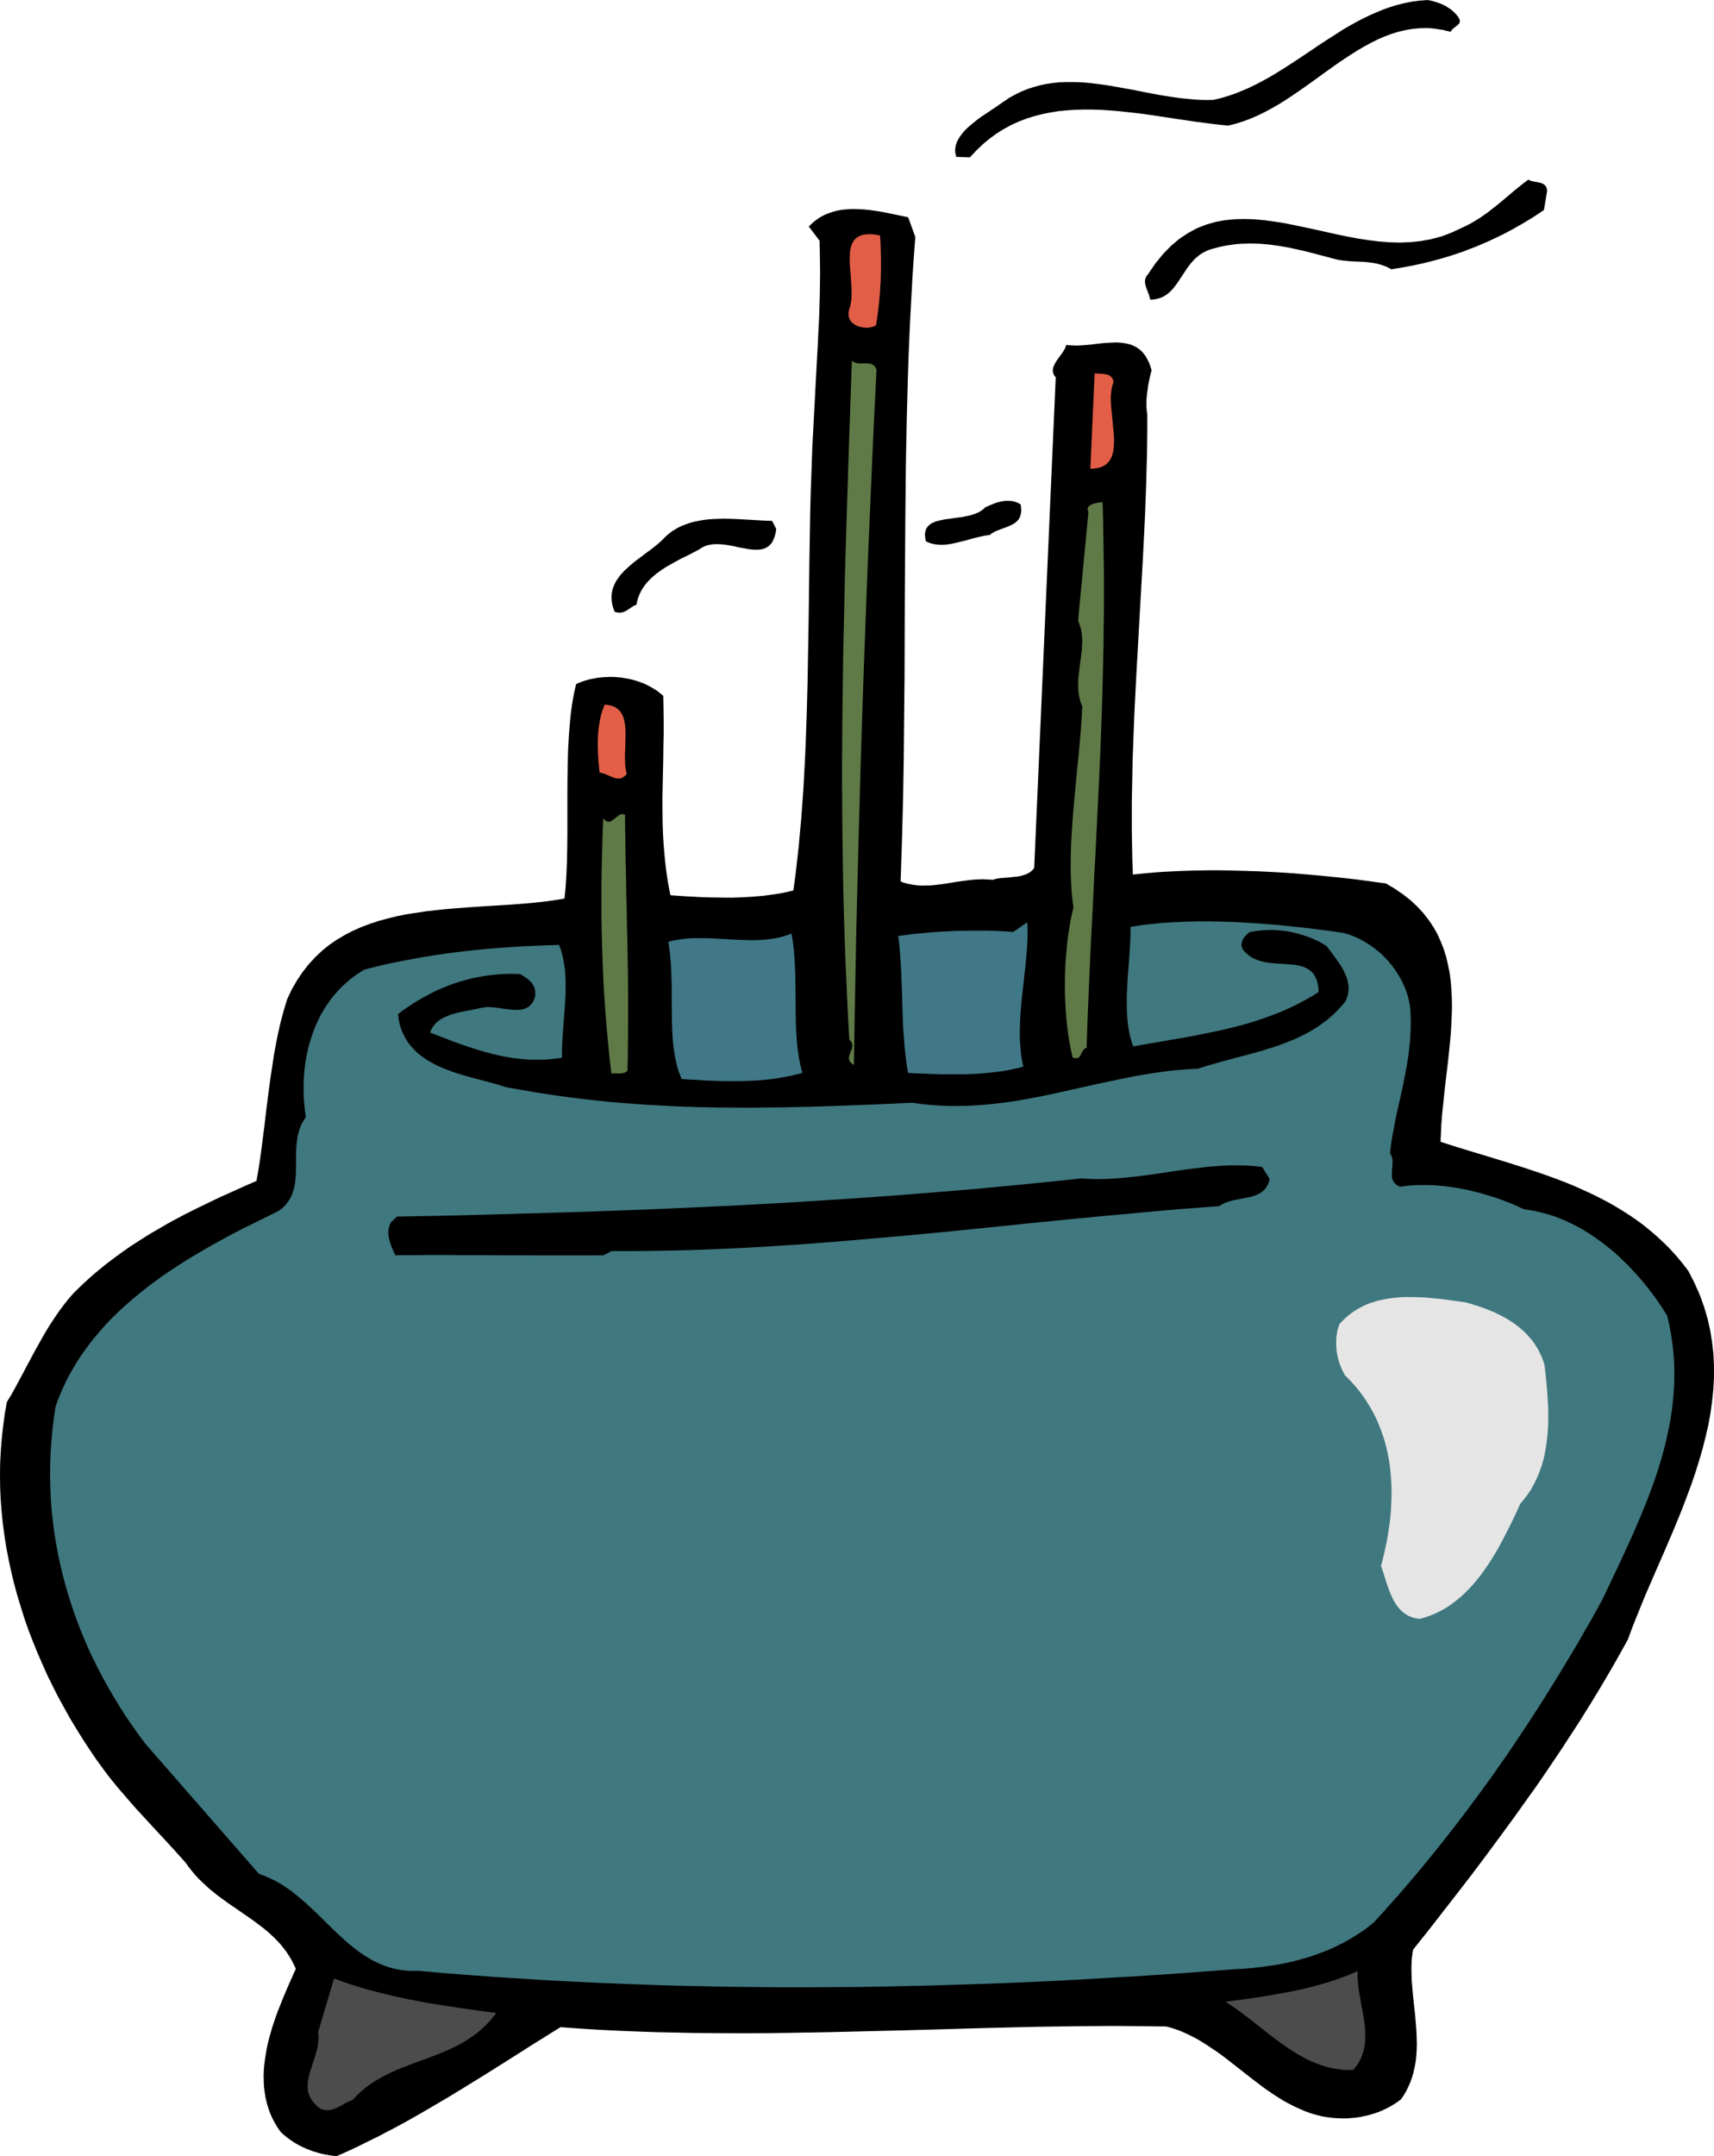
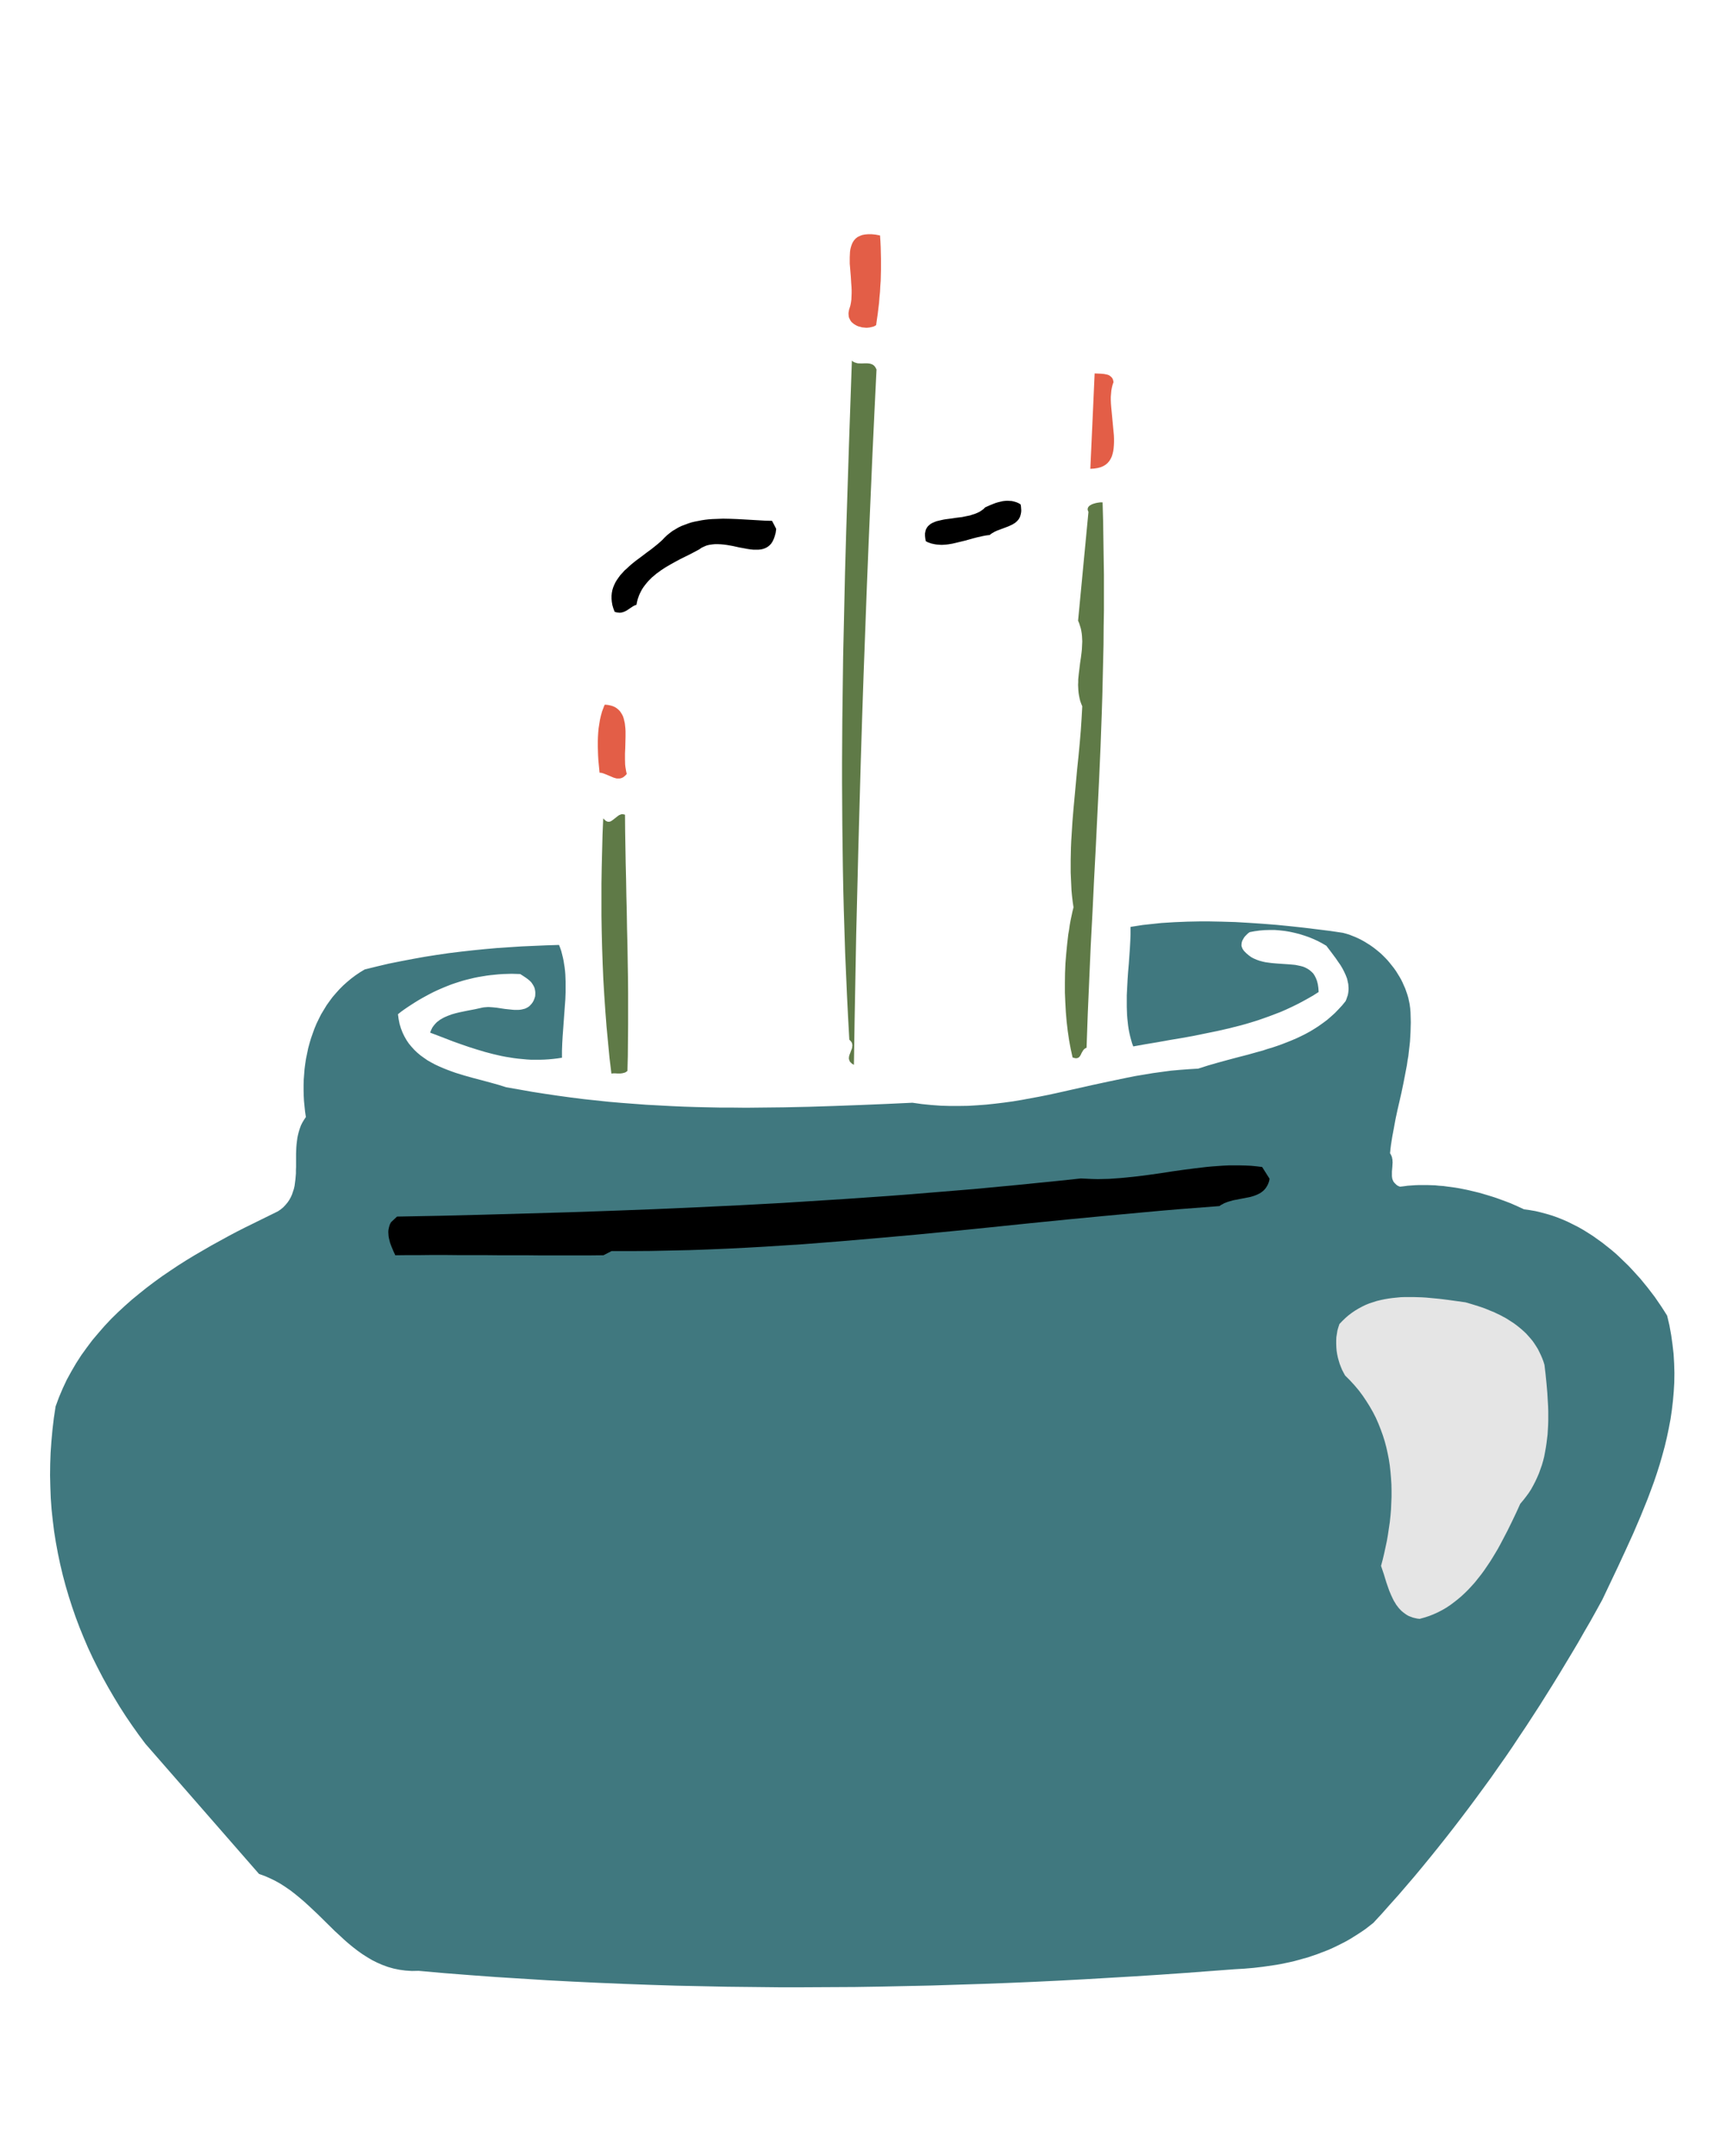
<svg xmlns="http://www.w3.org/2000/svg" width="2.472in" height="3.108in" fill-rule="evenodd" stroke-linecap="round" preserveAspectRatio="none" viewBox="0 0 12730 16000">
  <style>.brush1{fill:#000}.pen1{stroke:none}.brush2{fill:#e35e47}.brush3{fill:#5f7a47}.brush6{fill:#e5e5e5}</style>
-   <path d="m10837 137 4 9 1 9v7l-2 7-3 6-5 5-5 5-6 5-13 10-13 10-6 6-6 6-5 6-4 8-58-14-57-9-56-5-55 1-54 5-54 9-52 12-52 16-51 19-51 22-50 25-50 27-50 29-49 31-49 32-49 33-97 69-98 71-49 35-49 34-50 34-50 33-50 31-51 29-52 28-52 25-53 23-54 20-54 17-56 14-60-6-61-7-62-8-62-8-127-19-127-19-65-10-64-9-64-8-65-7-64-7-64-5-64-4-63-2h-63l-63 2-62 4-61 6-61 10-60 12-58 15-58 18-57 22-56 25-55 30-53 33-52 38-51 42-49 47-48 51-101-4-4-16-3-16-1-16 1-15 2-15 4-15 5-15 7-15 8-14 9-14 10-14 11-14 12-14 13-13 14-13 14-13 31-25 31-25 33-23 33-22 63-42 55-38 44-30 45-25 45-22 46-19 47-15 47-13 47-10 48-7 48-5 48-2h49l49 1 49 3 49 5 50 6 50 7 50 8 50 9 50 9 51 9 100 20 101 19 50 8 51 8 50 7 50 5 50 5 50 3 49 1 49-1 53-12 53-16 51-17 50-20 50-21 50-24 48-25 48-26 48-28 47-29 48-30 46-30 94-62 93-63 47-31 47-30 47-30 47-30 48-28 49-27 48-25 50-24 50-22 51-21 51-18 53-16 53-13 55-11 55-7 57-5 17 3 17 3 18 5 17 5 17 6 17 6 17 8 16 8 15 9 15 10 15 10 13 12 13 12 11 12 11 14 9 14zm654 1278-24 143-32 22-33 22-33 21-34 20-33 20-34 19-33 19-34 18-34 18-35 17-34 16-35 17-35 15-35 15-35 15-35 13-36 14-35 13-36 12-36 12-36 11-37 11-36 10-37 10-37 9-37 9-37 8-38 8-38 7-37 7-38 6-38 6-14-7-13-7-13-6-13-5-26-9-26-7-26-5-27-4-26-3-26-2-53-2-54-3-27-3-28-3-28-5-28-7-56-15-57-15-57-15-57-14-57-13-57-12-58-10-57-8-29-4-29-2-29-3-30-1-29-1h-29l-29 1-29 1-30 2-29 4-30 4-29 5-30 6-29 7-30 8-30 9-19 8-18 9-18 10-16 11-15 12-14 12-14 14-13 14-12 14-11 15-12 16-10 15-21 32-21 31-20 31-22 29-11 14-12 13-12 12-13 11-13 10-14 9-15 8-17 7-17 5-18 4-19 3h-21l-2-11-3-11-3-12-5-12-9-24-9-24-3-12-3-12-1-12v-11l1-6 1-6 2-6 2-5 3-6 3-5 4-6 5-5 56-82 59-72 60-61 62-52 64-42 65-35 67-26 69-20 70-13 71-7 72-2 73 2 75 7 75 10 76 12 76 15 155 33 157 35 78 16 79 15 78 12 79 10 78 6 78 2 78-3 77-8 76-14 76-20 75-28 75-35 36-17 35-18 34-20 32-20 32-22 31-22 30-24 30-23 59-49 58-49 29-24 30-24 30-24 31-23 9 5 11 4 10 3 12 2 22 4 22 5 11 3 9 4 9 5 8 6 3 4 3 4 3 4 2 5 2 6 2 5 1 7 1 6zm-4693 343-11 148-10 148-8 148-8 148-7 148-6 148-5 149-4 148-4 149-3 149-3 149-2 149-3 298-2 299-2 300-1 299-1 300-3 301-3 301-5 301-4 151-4 150-5 151-5 151 20 8 21 6 20 5 21 4 20 3 21 3 21 1 21 1 21-1h21l21-1 21-2 43-5 43-6 86-14 88-12 43-4 44-2h22l22 1 22 1 22 2 16-5 17-4 19-3 20-2 43-3 45-5 22-2 22-4 21-6 19-6 10-4 9-5 9-5 8-5 8-7 7-6 7-8 6-8 160-3641-6-7-5-7-4-8-3-7-2-8-1-7-1-7 1-8 1-7 2-8 2-7 4-8 7-15 9-15 21-30 22-30 10-15 9-16 4-8 3-7 3-8 2-8 22 3 22 1 22 1h23l46-3 48-4 47-6 47-5 24-2 23-1 23-1 22-1 23 1 21 2 21 3 21 4 20 5 19 7 18 9 18 10 17 13 15 14 15 17 14 19 12 22 12 24 10 27 9 29-8 32-9 37-8 41-6 44-3 23-2 22-2 23v44l1 22 2 21 3 19v108l-1 107-2 108-3 107-3 108-4 107-4 107-5 107-11 214-12 214-12 213-12 213-12 214-11 212-5 107-4 106-4 107-4 106-2 106-2 107-2 106v212l2 107 2 106 4 106 54-6 54-5 56-5 56-4 58-3 58-3 58-2 59-2 60-1 60-1h60l61 1 122 3 123 4 123 6 122 8 122 10 119 11 118 12 116 13 112 15 109 15 67 40 61 42 56 44 49 46 45 49 39 50 35 52 30 53 25 56 22 56 18 58 14 60 12 60 8 62 5 63 3 63 1 65-2 65-3 65-4 67-6 66-7 67-7 68-8 67-16 135-14 134-7 67-5 67-3 65-3 65 125 40 125 38 126 38 127 39 63 20 63 20 63 21 62 21 62 22 62 23 62 24 60 25 60 27 60 27 58 29 58 30 57 32 56 34 55 35 54 37 53 39 51 42 50 43 49 46 48 48 45 50 45 54 42 55 45 88 39 88 32 88 26 88 20 88 14 88 10 88 4 88v88l-5 87-9 88-12 88-16 87-20 87-22 87-25 86-27 87-29 86-32 86-32 85-34 85-35 85-36 84-36 84-72 165-71 164-33 81-33 81-31 79-29 79-42 76-42 75-43 75-44 75-44 74-45 74-46 74-46 74-47 73-48 73-47 73-49 72-49 73-49 72-50 72-51 71-102 143-104 142-105 142-106 141-108 140-109 140-109 140-111 139-5 31-4 32-2 32-1 33v34l1 34 1 34 3 35 6 71 8 73 8 73 6 73 3 37 2 37 1 36 1 37-1 36-2 36-3 36-5 35-7 35-8 35-10 34-12 33-14 33-16 33-19 32-21 31-19 14-19 13-19 12-20 12-20 11-21 10-21 10-21 9-22 8-22 7-23 7-22 6-23 5-23 5-24 4-23 3-24 2-23 2-24 1h-24l-23-1-24-1-24-2-23-3-24-3-23-4-23-5-23-6-23-6-22-7-23-8-22-8-34-15-34-15-34-17-33-17-33-19-32-20-31-20-32-22-31-21-31-23-30-23-31-23-60-47-61-48-60-47-61-46-31-22-32-21-31-21-32-20-32-20-33-18-33-17-34-16-34-15-35-13-36-12-37-10-132-2-134-1-135-1-135 1-137 1-137 2-138 2-139 3-279 7-282 8-284 8-285 7-286 7-287 5-143 2-144 1h-143l-143-1-144-1-143-3-142-3-143-5-142-6-142-7-141-9-140-10-103 64-103 64-102 65-103 65-103 65-103 64-104 64-103 63-104 61-104 61-104 59-105 57-53 27-52 28-53 26-53 26-52 26-53 25-53 24-54 23-29-3-30-5-29-5-28-6-28-8-27-8-27-10-26-10-26-12-25-12-25-14-24-15-23-16-23-17-22-18-22-20-24-34-21-36-19-36-16-37-13-37-11-38-9-38-6-39-5-39-2-39-1-39 1-40 3-40 5-40 6-40 7-40 8-40 10-40 11-40 11-39 13-39 13-39 14-39 15-38 30-75 31-73 31-70 30-67-15-33-17-33-18-30-19-29-21-28-22-27-23-25-24-25-25-23-25-23-27-22-27-21-56-42-58-40-59-41-59-40-29-21-30-22-29-21-28-23-29-23-27-25-27-25-27-26-26-28-24-29-24-30-23-32-75-84-78-85-81-87-81-88-41-44-39-44-39-45-38-44-37-43-36-44-34-43-32-43-53-73-51-75-49-75-48-77-47-78-44-79-44-80-41-81-40-81-37-83-36-83-34-84-33-85-30-86-27-86-26-86-24-88-21-87-19-89-17-88-14-89-12-90-9-89-7-90-4-90-1-90 1-91 5-90 7-91 10-90 12-91 16-90 31-51 29-52 28-52 28-52 28-53 28-52 28-53 29-52 29-52 30-52 31-51 33-50 17-25 17-25 18-24 18-24 19-24 19-24 20-23 21-23 37-36 38-36 38-35 39-34 40-33 39-32 41-31 40-30 41-30 41-29 42-28 42-27 42-27 42-26 43-25 43-25 43-25 43-24 44-23 43-23 88-44 89-43 88-42 89-40 89-40 89-39 14-81 13-83 11-84 11-85 11-85 10-87 11-87 11-87 12-87 13-86 13-86 16-85 8-42 9-42 9-41 10-41 11-41 11-40 12-40 12-39 35-74 39-67 42-62 45-57 48-52 51-48 53-43 56-38 59-35 60-31 63-28 64-24 67-22 67-18 70-17 70-14 72-11 72-11 73-8 74-8 75-6 74-6 75-5 75-5 149-9 147-11 73-7 72-8 70-10 69-11 5-44 4-45 3-46 3-48 4-98 2-100 1-104v-318l1-107 2-106 1-52 2-52 3-51 3-51 4-49 4-49 5-48 6-47 7-46 8-45 9-44 10-42 19-8 19-8 20-7 20-6 21-6 21-4 21-4 21-4 22-2 21-2 22-1 22-1h22l22 1 22 2 22 2 22 4 21 3 22 5 21 5 21 6 21 7 20 7 20 8 20 9 19 10 18 10 18 11 18 11 17 13 16 13 16 13 2 96 1 95v94l-2 92-1 92-2 92-2 91-2 90v91l1 91 1 45 2 46 2 45 3 46 4 46 4 46 5 47 5 46 7 47 7 47 9 48 9 47 56 4 56 4 57 3 58 3 58 2 59 1 59 1h58l59-2 58-3 58-4 57-5 57-8 55-8 28-5 27-6 27-6 26-6 15-105 12-106 12-106 10-108 10-109 8-110 8-110 6-112 6-112 5-113 4-113 4-115 6-229 4-231 4-233 3-232 3-233 4-232 2-116 3-116 4-115 4-115 4-114 6-114 6-113 6-112 4-78 4-77 4-75 4-73 4-73 4-72 3-72 4-72 3-72 2-73 2-73 1-74 1-76-1-77-1-79-2-82-80-105 18-18 18-16 19-15 20-14 20-12 21-11 21-9 22-8 22-7 22-6 23-5 23-4 24-2 24-2 24-1h24l24 1 25 1 24 2 25 2 50 7 50 8 50 10 49 10 48 10 48 10 53 146z" class="pen1 brush1" />
  <path d="m6536 1747 3 44 2 43 1 43 1 42v83l-1 41-1 41-3 40-2 41-4 41-3 40-5 41-5 42-6 41-6 43-7 4-7 4-8 3-8 2-9 2-9 2-9 1-10 1h-9l-10-1-10-1-10-1-9-3-9-2-10-3-9-4-8-4-8-5-8-5-7-6-7-6-6-7-5-8-4-8-4-8-3-9-1-10-1-10v-10l2-11 2-12 4-12 6-20 4-21 3-22 1-23 1-24v-24l-1-24-2-25-3-50-4-49-2-24-2-24v-46l1-22 1-20 3-20 5-19 6-17 7-15 10-15 11-12 14-11 16-8 18-7 21-4 23-2h27l29 3 33 6z" class="pen1 brush2" />
  <path d="m6510 2742-16 324-15 323-14 324-14 323-13 323-12 323-12 323-11 323-10 322-9 322-9 322-8 322-8 322-6 322-6 321-5 321-8-5-8-5-6-6-5-5-4-5-2-6-2-6-2-5v-12l1-6 1-6 4-12 5-12 4-12 5-12 4-12 1-12 1-6-1-6-1-6-2-6-3-6-5-6-5-6-6-6-9-162-8-160-7-161-7-160-5-159-5-158-4-159-3-158-2-157-2-157-1-157-1-157v-156l1-156 1-156 2-156 4-312 7-311 7-312 9-313 10-314 10-314 11-317 11-318 4 5 5 3 6 4 5 2 12 4 12 3 27 1 27-1h13l13 1 13 2 11 4 5 2 6 4 4 3 5 5 4 5 4 6 3 6 4 8z" class="pen1 brush3" />
  <path d="m8270 2836-7 20-5 20-4 22-2 23-2 24v24l1 25 2 26 10 106 10 105 1 25v25l-1 23-2 23-3 21-5 21-6 19-8 17-10 16-13 15-14 12-18 11-19 8-23 6-25 4-29 2 32-708 22 1 24 1 11 1 12 1 10 2 11 2 10 3 9 4 8 6 7 6 6 7 5 9 3 10 2 12z" class="pen1 brush2" />
  <path d="m8189 3728 4 136 2 135 2 134 2 132v262l-2 129-1 128-3 127-3 127-3 126-4 125-9 249-11 247-12 246-12 245-13 246-12 247-13 248-11 250-11 253-9 255-9 4-7 5-6 6-5 7-9 15-7 15-4 7-5 7-5 5-7 4-3 1-4 1-5 1h-4l-11-2-13-4-7-32-7-32-6-32-6-33-5-34-5-34-4-35-4-34-6-71-4-72-3-72v-73l1-72 3-73 6-72 7-72 4-35 4-35 6-34 5-35 6-34 7-33 7-33 8-32-6-41-5-42-4-43-2-44-2-44-2-45v-91l1-46 1-47 2-48 3-47 6-97 8-97 9-97 9-98 9-97 10-97 9-95 8-94 6-92 5-90-8-19-7-20-5-20-4-20-3-19-2-20-1-20-1-21 1-20v-20l2-20 2-20 5-41 5-41 6-40 5-40 2-20 1-20 1-20 1-20-1-20-1-19-2-20-3-19-4-19-6-19-6-19-8-19 77-807-2-5-2-4-1-5-1-4v-4l1-4 1-4 1-3 5-7 6-6 8-5 9-5 10-4 10-3 11-3 10-2 21-3h18z" class="pen1 brush3" />
  <path d="m7580 3743 3 16 1 15 1 14-1 13-2 12-3 11-3 11-5 9-5 9-6 7-7 8-7 6-8 7-9 5-9 6-9 4-19 9-21 8-21 8-22 8-21 8-20 9-10 6-9 5-9 6-8 7-31 4-30 6-31 7-31 8-61 17-62 15-30 7-30 5-15 2-14 1-15 1h-14l-15-1-14-1-14-2-14-3-14-3-14-5-13-5-13-7-4-21-2-19v-18l3-15 4-14 7-13 8-11 10-9 11-9 13-7 14-6 15-6 17-4 17-4 18-4 18-3 39-5 40-6 41-5 39-8 20-4 18-6 19-6 17-7 17-8 15-10 14-10 13-13 31-14 32-13 16-6 17-5 17-4 17-4 17-2 17-1 18 1 16 1 17 4 17 5 16 7 15 9zm-1815 182-4 29-7 25-8 22-9 19-11 16-13 13-13 10-15 8-16 6-17 4-18 2h-39l-20-2-21-3-21-4-44-8-45-10-22-4-23-4-23-3-22-2-22-1h-22l-21 2-21 3-20 5-19 8-19 9-17 12-68 36-73 36-37 20-36 20-36 21-35 23-16 12-17 12-15 13-16 13-14 14-14 14-13 15-12 15-12 16-11 17-9 17-9 18-7 18-7 20-5 20-4 21-9 3-9 4-9 5-9 6-18 12-18 12-10 5-10 5-10 3-11 3-11 1-12-1-13-2-13-4-10-26-7-24-4-24-2-23v-22l2-21 4-21 6-20 8-19 9-19 11-18 12-17 13-18 15-16 15-17 17-15 17-16 17-15 18-15 19-15 38-28 38-29 37-27 35-28 17-14 16-14 15-14 14-15 19-18 21-17 20-15 22-13 22-13 23-11 24-9 24-9 24-8 25-6 26-5 25-5 26-4 26-3 27-2 27-1 53-2 54 1 54 2 54 3 53 3 51 3 51 3 48 1 31 60z" class="pen1 brush1" />
  <path d="m4655 5743-6 7-6 6-6 5-6 5-6 4-6 2-6 3-6 1-7 1h-19l-12-3-13-4-26-11-26-11-13-5-13-5-12-3-13-1-3-31-3-32-3-32-2-34-1-33-1-34v-34l1-34 2-33 3-33 5-32 5-31 7-30 8-29 5-14 5-13 5-14 6-12 22 2 20 4 17 5 16 7 14 9 12 10 11 11 9 13 8 13 7 15 5 16 4 17 4 18 2 18 2 19 1 20v40l-1 42-1 42-2 42v41l1 39 2 19 3 18 3 17 4 17z" class="pen1 brush2" />
  <path d="m4642 6046 1 119 2 120 2 120 3 121 2 121 3 121 2 121 3 120 2 121 2 119 1 119v235l-1 116-1 115-3 113-7 5-7 5-7 3-8 2-8 2-7 1-8 1h-24l-15-1h-15l-13 2-14-115-11-116-11-115-9-117-8-117-7-117-5-118-4-118-3-119-2-119v-240l2-120 3-121 3-121 5-121 6 6 6 6 6 5 5 3 5 3 5 1 5 1h5l5-1 5-1 4-2 5-3 9-6 9-7 9-7 10-8 9-7 10-7 5-2 5-2 5-2 6-1h5l6 1 6 1 6 2z" class="pen1 brush3" />
  <path d="m10473 7476 3 37 1 37 1 36-1 37-1 36-2 36-2 35-4 36-4 35-4 35-6 34-5 35-13 68-13 67-14 67-15 66-15 65-14 65-12 65-12 64-5 31-5 32-4 32-3 31 5 8 4 8 3 7 3 9 1 8 2 8v9l1 9-2 35-3 35v34l1 8 1 8 2 7 3 8 3 7 5 7 5 6 6 6 6 6 8 6 9 5 11 4 28-3 28-4 29-2 29-2 29-1h58l30 1 30 1 29 3 30 2 30 4 30 4 30 4 30 5 30 6 30 6 29 7 30 7 29 7 58 17 58 18 56 20 56 21 53 23 52 24 43 6 41 7 42 10 41 11 40 12 40 14 40 16 39 17 38 19 38 19 37 21 37 23 36 23 35 25 35 25 34 27 34 27 33 28 32 30 31 30 31 30 30 32 29 32 29 32 27 33 27 33 26 34 26 34 24 35 24 35 22 34 22 35 17 72 13 72 10 71 8 70 4 71 2 69-1 70-4 69-6 69-8 68-10 68-13 68-14 67-16 67-18 66-19 66-21 66-22 65-24 65-24 64-26 64-26 64-27 63-27 63-57 125-57 123-58 122-57 120-44 80-44 79-46 79-45 79-47 79-47 78-47 78-48 78-49 78-49 78-50 77-50 77-51 76-51 77-52 76-53 75-53 76-54 74-55 75-55 74-56 74-56 73-57 73-58 73-58 72-59 72-59 71-60 70-61 71-62 69-62 70-63 68-28 22-28 22-29 20-29 19-30 19-29 18-30 17-31 16-30 15-31 15-31 14-32 13-32 12-31 12-33 11-32 11-33 9-32 9-33 9-34 8-33 7-34 7-33 6-34 5-34 5-35 5-34 4-34 4-70 6-69 4-187 14-187 14-187 13-188 12-187 11-188 11-188 10-188 9-189 8-188 7-189 6-189 6-189 4-189 4-190 3-189 1-190 1h-190l-190-2-190-2-190-4-191-4-190-6-191-7-191-8-191-9-191-10-191-12-191-12-191-14-192-15-191-17-50 1-47-3-45-6-44-9-42-12-41-15-39-17-38-19-37-22-36-23-35-25-35-27-34-28-33-29-32-30-33-30-64-63-64-63-33-31-33-31-33-30-34-29-34-28-35-27-36-25-37-24-39-22-39-19-41-18-42-15-844-966-50-67-49-69-47-69-45-70-43-71-42-72-40-72-38-73-37-74-35-75-32-75-31-76-29-77-27-78-25-78-23-78-21-79-19-80-17-81-15-81-13-81-10-82-9-83-6-83-3-83-2-84 1-84 3-85 6-85 8-86 10-86 13-86 25-68 28-66 30-64 34-62 35-60 38-59 41-57 42-56 45-53 46-53 48-51 50-49 52-48 53-47 55-45 55-44 57-43 58-42 59-40 60-40 60-38 61-37 62-36 62-36 62-34 62-34 62-33 63-32 124-61 122-60 22-15 19-16 16-17 15-18 13-19 11-20 9-20 7-21 7-21 5-22 3-23 3-23 2-23 2-23v-24l1-24v-97l1-25 1-24 2-24 3-24 3-23 5-24 6-23 7-22 8-22 11-22 12-20 14-21-6-39-4-39-4-40-2-39-1-40v-40l1-39 3-40 3-39 5-39 6-39 8-38 8-39 10-37 11-37 13-37 13-36 15-36 17-35 17-34 20-33 20-33 22-31 23-31 25-29 26-29 28-28 29-26 30-25 32-24 34-23 35-21 89-22 89-21 90-18 89-17 89-16 89-14 89-13 90-11 89-10 90-9 91-8 90-6 92-6 91-4 93-4 93-3 9 23 8 23 6 24 6 24 5 24 4 25 4 25 3 26 2 25 1 26 1 26v80l-2 54-4 54-4 55-4 54-4 55-4 54-3 54-2 54v52l-33 5-33 4-33 3-33 2-33 1h-64l-32-2-32-3-32-3-32-4-31-5-31-5-31-6-31-7-30-7-61-16-60-18-60-19-58-20-59-21-57-22-57-22-56-21 5-14 6-13 6-12 8-11 8-10 9-10 9-9 11-8 10-8 12-7 12-7 12-6 26-11 27-10 28-8 29-7 29-6 29-6 58-11 54-12 12-2 13-1 13-1h13l28 2 29 3 59 9 58 6 14 1h27l13-1 13-2 12-3 12-3 11-5 11-6 10-7 9-9 9-10 8-11 7-13 6-15 5-16 1-17v-15l-2-14-3-14-5-12-6-11-7-11-7-10-9-9-9-8-10-8-11-8-21-14-22-14-32-1-32-1-32 1-32 1-31 2-31 3-30 3-31 4-30 5-30 5-30 6-29 7-29 7-29 8-29 9-28 9-29 10-28 11-27 11-28 12-27 12-27 13-27 14-26 14-27 15-26 15-26 16-25 16-26 17-25 17-25 18-24 19 5 37 7 35 10 33 12 31 14 29 16 28 17 25 20 24 21 23 22 21 24 20 25 18 26 18 28 16 28 15 30 14 30 13 30 12 32 12 31 11 65 20 64 18 65 17 63 17 61 17 57 18 98 17 96 17 96 15 95 14 95 13 95 12 94 10 94 10 93 8 93 7 93 7 93 5 93 5 92 4 93 3 92 2 93 2h93l92 1 93-1 187-2 187-4 189-6 191-7 193-8 195-9 71 10 70 7 69 5 68 2h68l68-1 67-4 67-5 66-7 66-8 66-9 66-11 65-12 65-12 65-13 65-14 129-29 129-29 130-28 130-27 65-13 66-11 66-11 66-9 67-9 67-6 67-5 68-4 72-23 73-21 73-20 75-20 74-19 75-21 37-10 36-12 37-11 36-12 36-13 36-14 35-14 35-15 34-16 34-17 33-18 33-20 31-20 31-22 31-23 29-25 29-26 27-28 27-29 26-32 6-14 5-15 5-14 3-14 2-15 1-14v-13l-1-14-1-14-3-13-3-14-3-13-5-13-5-13-6-13-6-13-13-25-15-25-17-24-17-25-35-47-35-46-31-18-32-17-33-15-34-14-35-12-35-11-36-9-37-8-36-6-37-4-37-3h-38l-37 1-37 3-37 5-37 7-9 6-8 7-7 7-8 8-7 8-6 9-5 9-5 9-3 9-2 10-1 10v10l3 10 4 10 6 10 8 10 16 16 18 15 18 13 19 10 21 9 20 7 22 6 22 5 22 3 22 3 23 2 23 2 45 3 44 3 22 2 21 2 20 4 19 4 19 5 17 7 17 9 15 10 14 12 13 13 11 17 9 18 8 21 6 24 4 27 2 30-39 25-40 23-40 22-40 21-41 20-41 19-41 18-42 16-42 16-42 15-43 15-42 13-43 13-43 12-44 11-43 11-88 20-88 18-88 18-89 16-90 15-89 16-90 15-89 16-9-24-7-25-7-26-6-26-5-26-4-27-3-27-3-28-2-28-1-28-1-29v-86l3-59 3-58 4-58 5-58 4-58 4-56 3-55 2-53v-52l44-7 45-7 46-5 47-5 47-5 48-3 48-3 49-2 49-2 50-1 50-1h51l102 2 102 3 103 6 103 7 102 8 101 10 101 11 98 12 97 12 94 14 23 6 23 7 23 9 23 9 22 10 22 11 22 12 21 13 21 13 20 14 20 15 20 16 19 16 18 17 18 18 17 18 16 19 16 20 15 19 15 21 13 21 13 21 12 21 11 22 10 23 10 22 8 23 8 23 7 24 5 23 5 24 3 24z" class="pen1" style="fill:#40787f" />
-   <path d="m7600 7915-25 7-25 6-26 6-25 5-51 9-52 7-53 6-52 5-54 3-53 2-55 1h-109l-54-1-55-2-56-2-55-2-55-3-6-31-5-31-4-31-4-32-7-63-5-63-5-63-3-64-2-63-2-64-2-64-2-64-3-64-2-64-4-64-4-64-6-64-8-63 52-7 52-7 52-5 53-5 54-5 54-3 54-3 54-3 54-1 55-1h108l54 1 53 2 53 3 52 4 105-72 1 31 1 32v32l-1 32-3 65-6 66-6 67-8 67-7 68-8 68-7 69-6 69-2 34-2 34-1 35-1 34v34l1 34 2 34 3 33 3 34 4 33 6 33 7 33zm-1640 46-27 8-27 6-26 7-27 5-54 10-55 9-55 6-55 5-56 3-56 2-56 1h-57l-57-1-58-2-57-2-58-4-58-3-58-4-11-27-10-26-9-28-8-28-6-29-6-29-5-29-4-31-4-30-3-31-2-32-2-32-2-64-1-66-1-66v-135l-2-68-2-67-5-67-3-34-4-33-4-33-5-33 26-7 27-6 28-4 28-4 28-3 28-2 29-1h87l59 2 60 4 60 3 59 3 59 2 30 1h29l29-1 29-2 29-2 28-3 28-4 28-5 27-6 27-8 26-8 26-10 6 30 4 30 5 31 3 32 5 64 4 66 2 68 1 68 1 68v69l1 68 1 68 3 66 4 66 3 32 3 31 5 31 4 30 6 30 6 29 7 29 8 27z" class="pen1" style="fill:#407888" />
  <path d="m9429 8747-3 17-5 15-6 14-7 12-7 11-9 11-9 9-10 8-11 8-11 6-12 6-12 5-13 5-13 4-14 4-14 3-57 11-57 11-14 4-14 4-13 4-13 5-13 5-12 7-12 6-11 8-143 11-143 11-143 12-142 13-282 26-282 27-280 28-280 29-279 28-279 27-279 25-280 24-140 11-140 11-141 9-140 9-142 8-141 7-142 6-142 5-143 3-144 3-143 1h-145l-60 31-93 1h-389l-100-1h-201l-99-1h-198l-97-1h-96l-93 1h-91l-89 1-14-30-13-31-6-16-6-16-4-16-4-16-3-16-1-15-1-16 1-16 3-15 4-15 5-14 8-14 44-41 321-6 320-8 319-9 317-9 318-11 316-12 316-14 316-15 316-17 316-20 158-10 158-11 158-11 158-12 158-13 159-13 158-13 159-15 159-15 159-16 160-16 160-17 42 2 42 2 42 1 42-1 42-1 42-3 42-3 43-4 85-9 85-11 85-12 84-13 85-12 85-11 42-5 42-5 42-4 42-3 42-3 42-2h83l42 1 41 2 41 4 41 5 55 87z" class="pen1 brush1" />
  <path d="m11471 10129 8 68 7 69 6 70 4 69 2 34 1 35v68l-1 34-2 34-2 34-4 33-4 33-5 33-6 33-6 32-8 32-9 31-11 31-11 31-13 30-14 30-15 29-16 29-18 28-20 27-21 27-22 26-30 66-32 67-33 67-35 67-18 34-18 33-19 32-20 33-20 32-21 31-21 31-22 30-23 29-23 29-24 27-25 27-25 25-27 25-27 23-28 22-28 21-30 20-31 18-31 16-33 15-33 13-34 11-36 10-18-2-18-4-16-4-16-6-15-6-14-8-13-9-12-9-12-10-11-11-11-12-9-12-10-13-8-14-9-14-7-14-14-30-13-31-11-31-11-32-19-62-20-59 12-45 11-46 10-46 10-47 8-46 7-47 7-47 5-47 4-47 2-47 2-47v-47l-1-47-3-46-4-47-5-46-7-46-9-45-10-45-12-45-14-44-16-44-17-43-19-43-21-41-24-42-25-40-27-40-29-39-32-38-34-37-36-36-11-20-11-21-9-22-9-23-7-23-7-25-5-24-4-25-2-25-1-26v-25l1-25 4-25 4-25 7-24 8-24 22-23 23-22 23-20 24-18 25-17 25-15 26-14 27-13 27-11 28-9 28-9 29-7 29-6 29-5 30-4 30-3 31-3 31-1h62l32 1 32 1 32 2 32 3 64 6 65 8 65 9 65 9 48 14 48 15 47 16 46 19 23 9 22 11 22 10 22 12 21 11 21 13 20 13 20 13 19 14 19 15 18 15 18 16 17 16 16 18 16 18 15 18 14 20 13 20 13 21 11 22 11 23 10 23 9 24 8 26z" class="pen1 brush6" />
-   <path d="m11214 10016 13 20 12 20 11 20 10 21 10 21 8 21 8 22 7 22 6 22 5 23 5 22 5 23 7 47 5 47-17 5-14 5-6 4-5 3-5 4-5 4-8 9-5 10-4 10-3 10-1 12 1 11 1 12 3 12 3 12 5 12 5 12 6 11-8 44-8 44-9 44-9 44-11 44-12 44-12 43-13 44-15 43-15 43-16 43-17 42-17 42-19 42-19 41-21 41-21 41-22 40-23 40-24 39-25 39-25 38-27 38-27 37-28 36-29 36-30 35-31 34-31 34-33 33-33 32-34 32-15 3-13 1h-14l-13-2-12-4-12-5-11-6-10-8-9-8-8-9-7-11-5-11-5-11-3-12-2-12v-13l8-53 8-54 7-54 6-54 5-54 4-54 3-55 2-54 1-54v-54l-1-54-3-54-4-53-5-54-6-53-8-52-10-53-11-52-13-52-14-51-16-51-18-50-20-50-21-49-23-48-26-48-27-48-29-46-32-46-33-45-36-44-38-43-3-13-2-12-1-12-1-11 1-11 1-10 2-10 3-10 4-9 4-9 5-8 5-8 6-8 6-7 7-8 7-7 16-13 17-12 17-11 19-11 37-19 37-18 62 4 62 2 61 3 62 2 61 3 60 3 60 5 59 7 29 4 28 5 29 5 28 6 27 7 28 8 27 8 26 10 26 11 26 11 25 13 24 14 25 15 23 17 23 18 22 19z" class="pen1 brush6" />
-   <path d="M10083 14627v46l1 24 2 23 6 48 8 47 8 48 9 48 9 48 7 47 3 24 2 23 2 24v46l-1 23-2 23-4 22-5 22-6 22-7 22-10 21-10 21-13 21-15 20-16 20-35 1-35-1-34-4-34-5-33-6-32-9-32-9-31-12-31-12-31-14-30-15-29-16-30-17-29-18-29-18-28-20-57-40-55-42-56-43-55-44-55-43-55-41-28-21-28-19-28-19-29-19 62-8 63-8 62-9 63-9 62-10 62-11 63-11 62-12 61-13 62-15 61-16 61-17 60-19 60-21 29-11 30-12 29-12 29-13zm-6397 311-27 34-28 33-29 29-30 28-31 26-32 23-33 22-33 21-34 19-35 18-35 16-36 16-36 15-36 14-37 14-36 14-73 26-73 28-36 14-36 15-35 16-35 17-34 18-34 19-32 20-32 22-32 24-30 26-29 28-28 30-14 5-14 6-14 7-14 7-27 16-28 14-15 7-14 5-15 5-16 3h-8l-8 1-8-1h-9l-8-2-9-2-9-2-9-3-20-16-17-15-14-16-12-16-10-16-8-16-6-17-5-16-2-17-2-17 1-18 1-17 2-17 4-18 4-18 5-18 23-73 24-74 5-19 4-19 4-19 2-19 2-19 1-19-1-19-3-19 119-400 35 13 36 13 36 12 36 12 73 22 75 21 75 19 76 18 76 17 77 15 77 15 77 13 77 12 77 12 76 11 76 11 75 10 75 10z" class="pen1" style="fill:#4c4c4c" />
</svg>